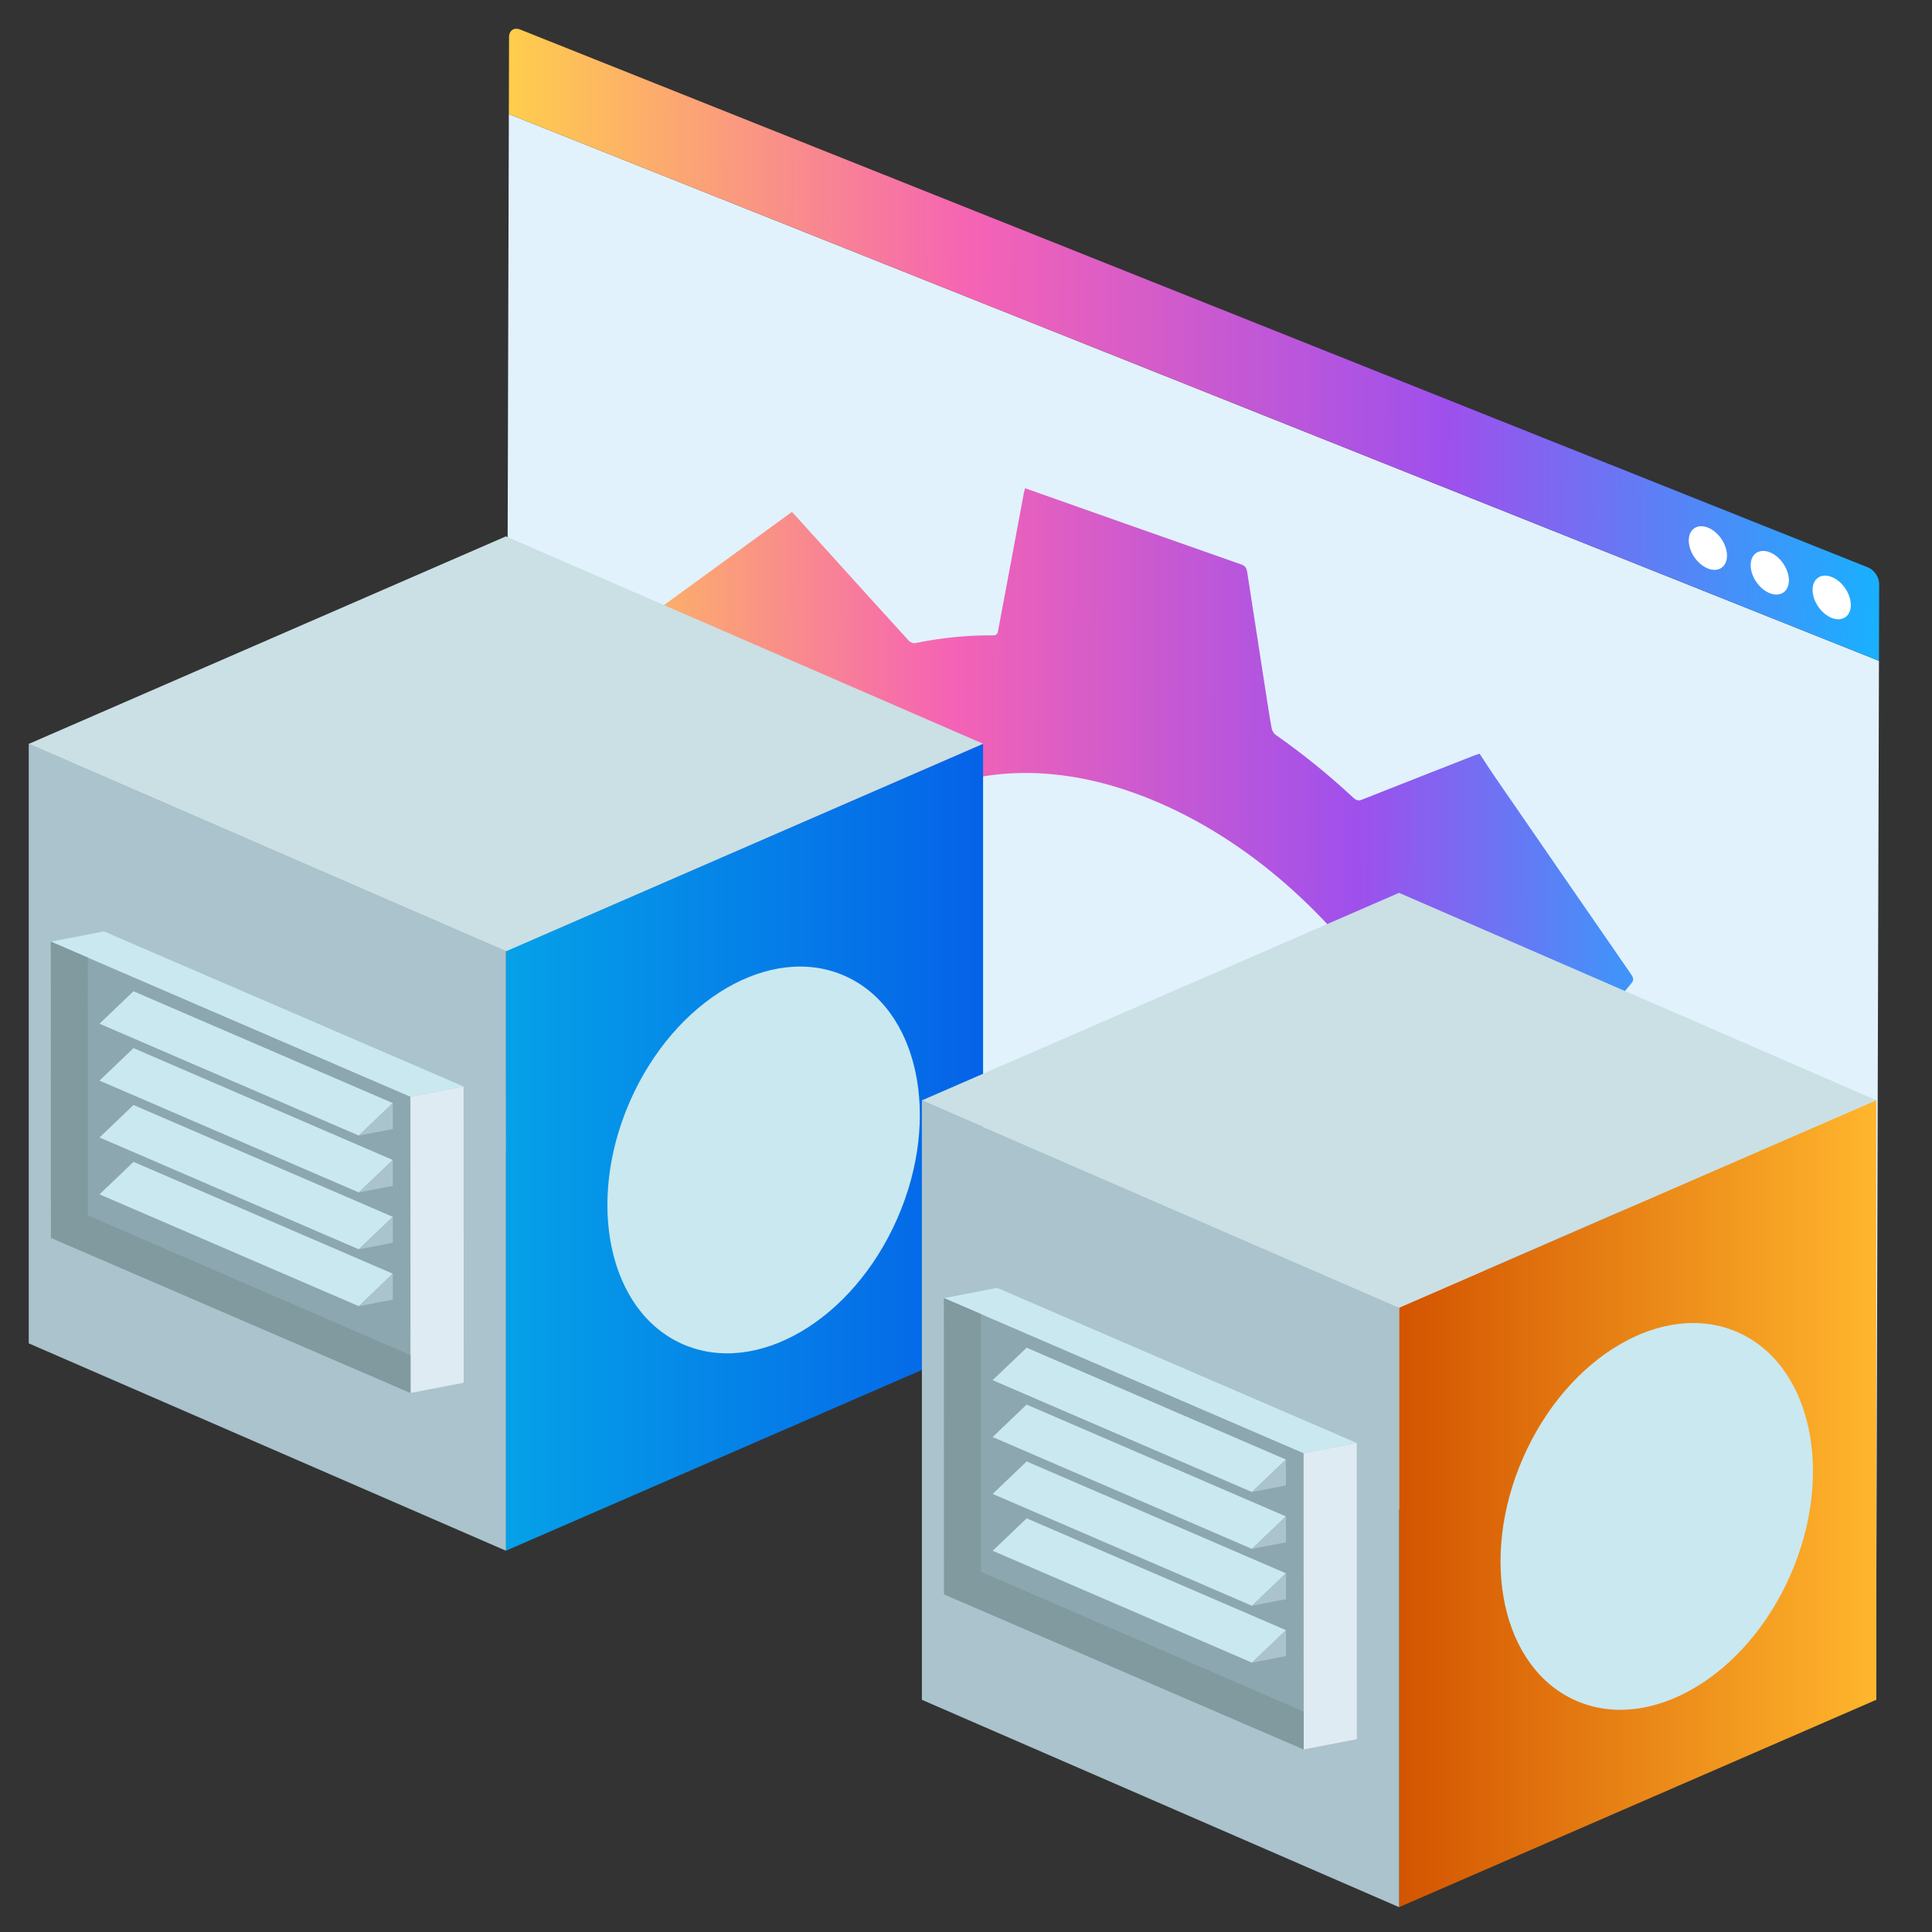
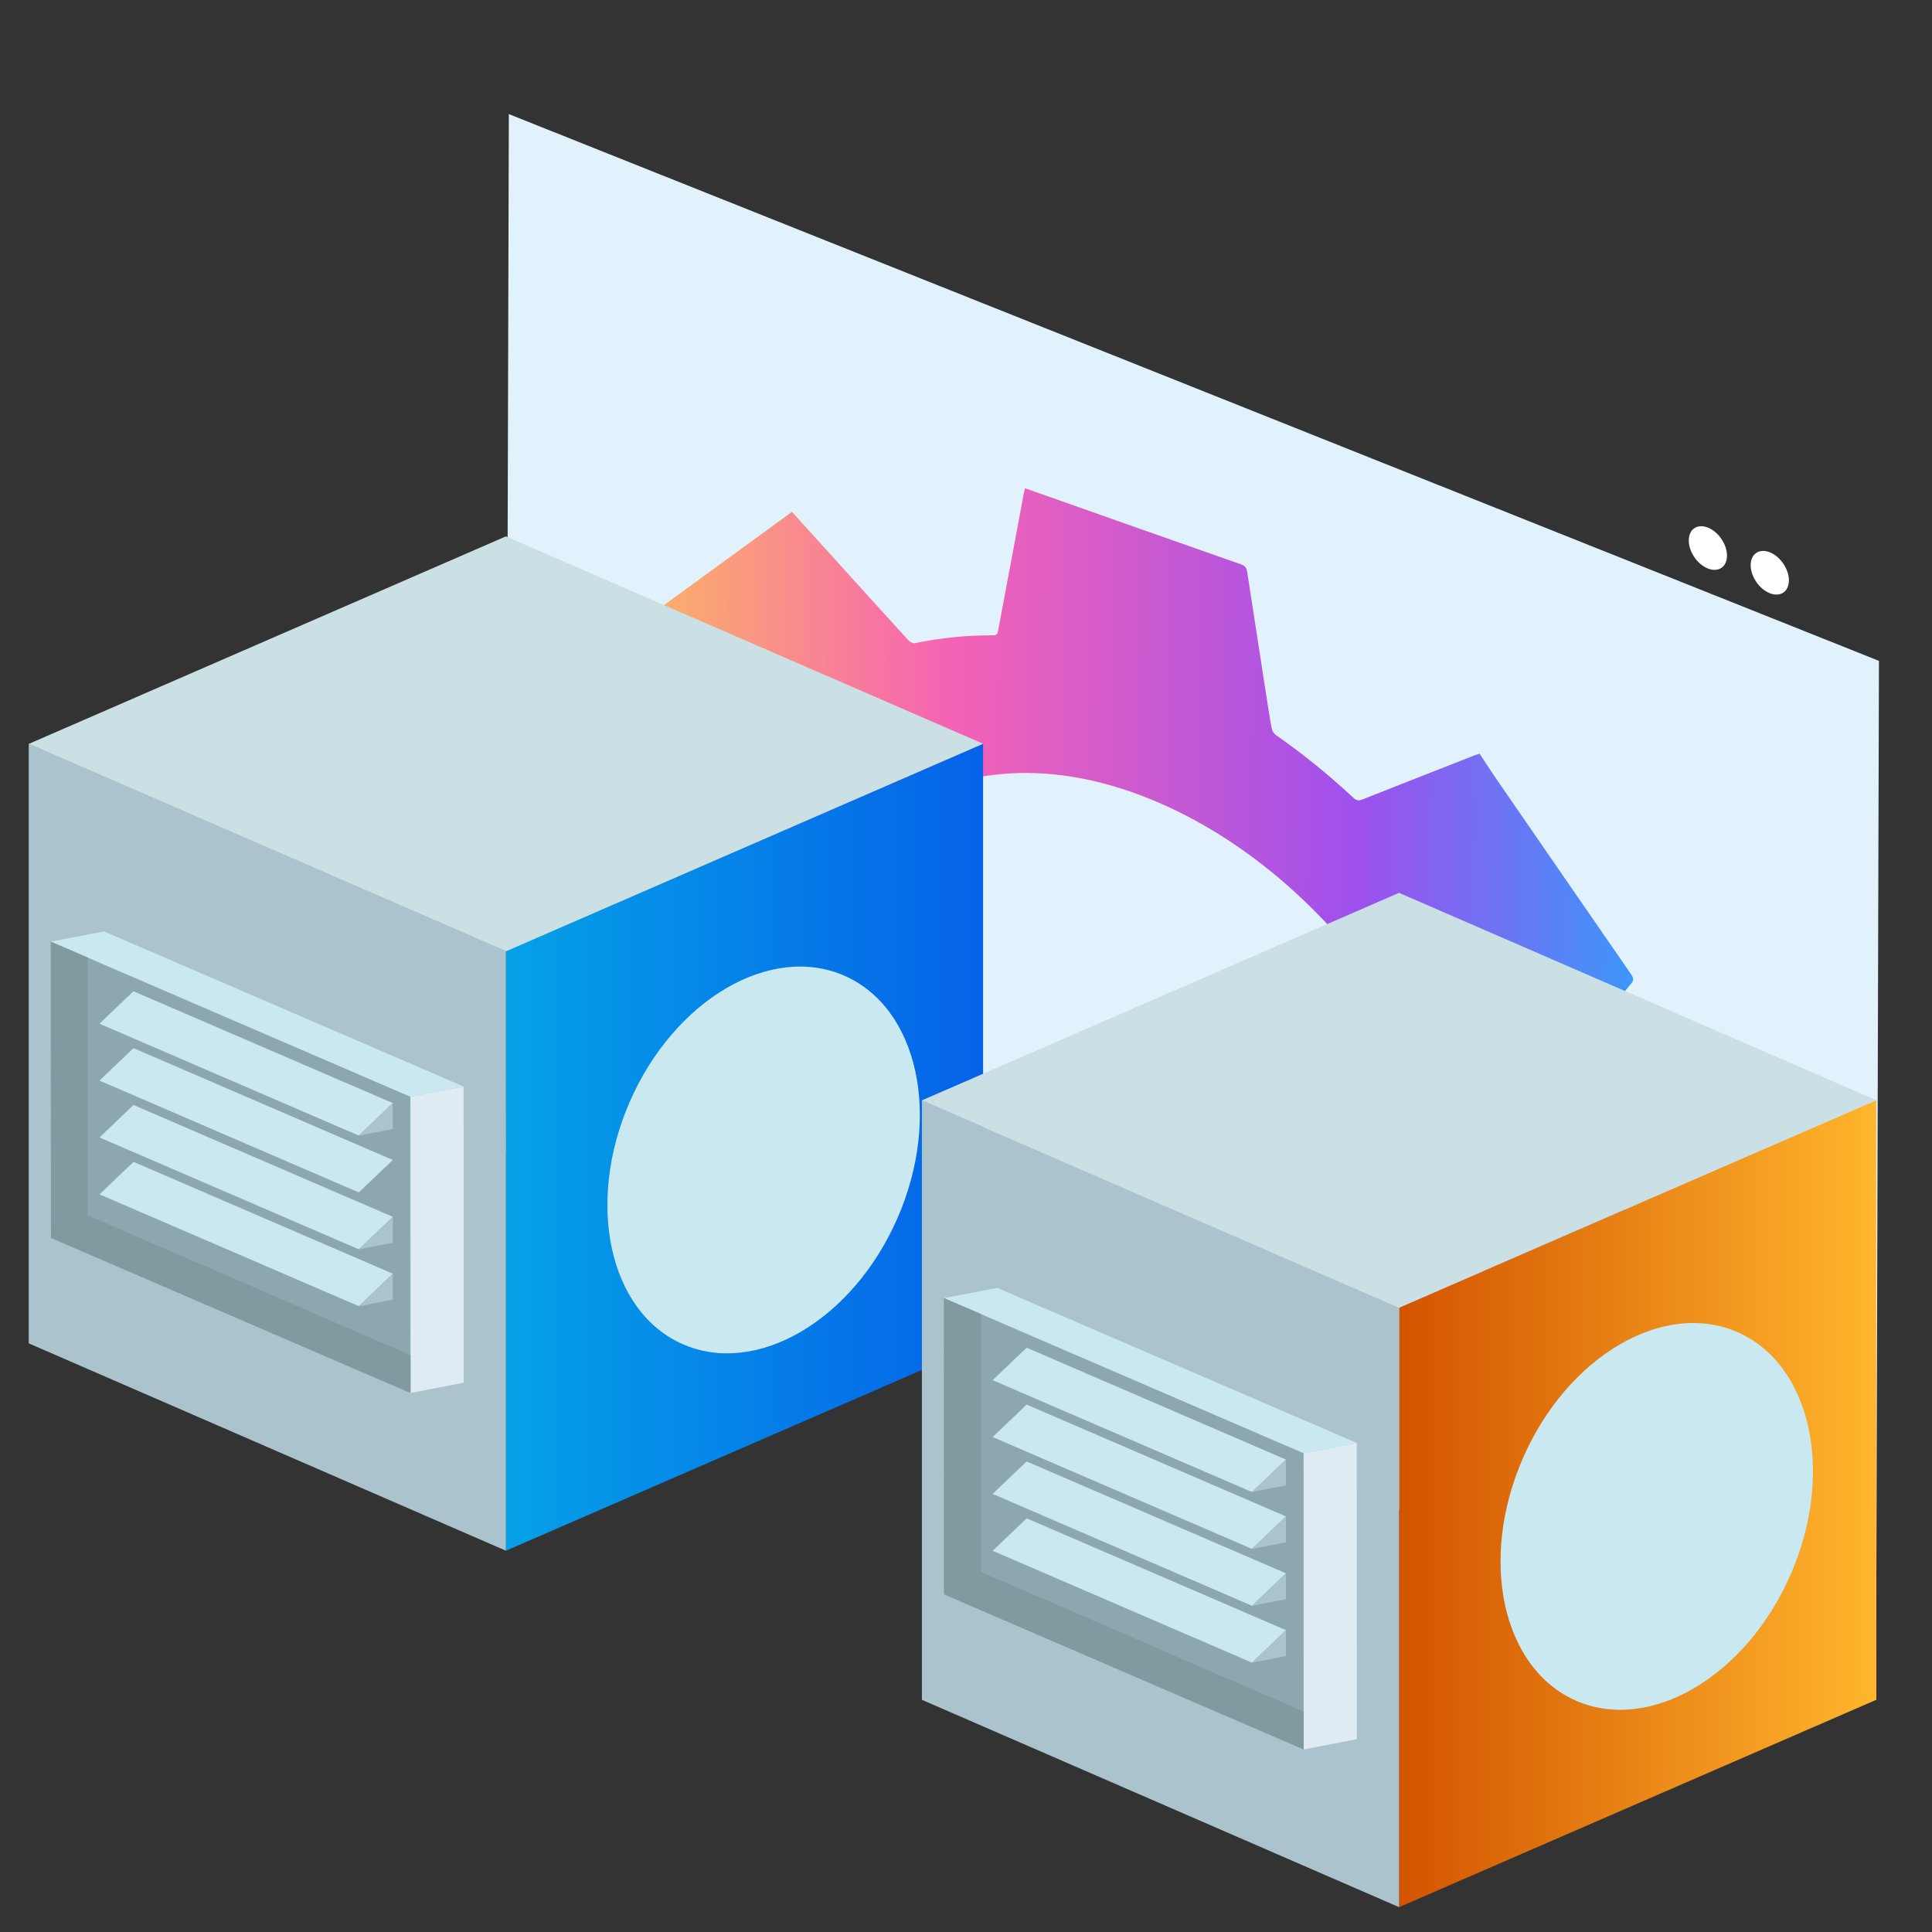
<svg xmlns="http://www.w3.org/2000/svg" xmlns:xlink="http://www.w3.org/1999/xlink" id="Layer_1" viewBox="0 0 100 100">
  <rect x="0" y="0" width="100" height="100" fill="#333333" stroke="none" />
  <defs>
    <style>.cls-1{fill:url(#linear-gradient-2);}.cls-2{fill:#fff;}.cls-3{fill:#809aa0;}.cls-4{fill:#dfebf2;}.cls-5{fill:#cae0e5;}.cls-6{fill:#8ca7af;}.cls-7{fill:#cae8ef;}.cls-8{clip-path:url(#clippath);}.cls-9{fill:#e1f2fc;}.cls-10{fill:none;}.cls-11{fill:url(#linear-gradient-3);}.cls-12{fill:url(#linear-gradient);}.cls-13{fill:url(#linear-gradient-4);}.cls-14{fill:#aac3cc;}</style>
    <linearGradient id="linear-gradient" x1="-17.199" y1="490.996" x2="58.644" y2="490.996" gradientTransform="translate(45.323 -522.016) rotate(39.584) scale(1.211 .826) skewX(29.157)" gradientUnits="userSpaceOnUse">
      <stop offset="0" stop-color="#ffcd4c" />
      <stop offset=".338" stop-color="#f563b4" />
      <stop offset=".684" stop-color="#9e50ed" />
      <stop offset=".994" stop-color="#1aafff" />
    </linearGradient>
    <clipPath id="clippath">
      <polygon class="cls-10" points="97.102 87.981 26.186 59.679 26.337 5.905 97.254 34.206 97.102 87.981" />
    </clipPath>
    <linearGradient id="linear-gradient-2" x1="1034.324" y1="323.633" x2="1098.847" y2="323.633" gradientTransform="translate(-961.189 -637.03) rotate(19.445) scale(1.016 .985) skewX(18.609)" xlink:href="#linear-gradient" />
    <linearGradient id="linear-gradient-3" x1="26.184" y1="59.38" x2="50.884" y2="59.38" gradientUnits="userSpaceOnUse">
      <stop offset="0" stop-color="#05a1e8" />
      <stop offset="1" stop-color="#0562e8" />
    </linearGradient>
    <linearGradient id="linear-gradient-4" x1="72.414" y1="77.83" x2="97.114" y2="77.83" gradientUnits="userSpaceOnUse">
      <stop offset="0" stop-color="#d35400" />
      <stop offset="1" stop-color="#ffb62d" />
    </linearGradient>
  </defs>
  <g>
    <polygon class="cls-9" points="97.102 87.981 26.186 59.679 26.337 5.905 97.254 34.206 97.102 87.981" />
-     <path class="cls-12" d="M97.254,34.206L26.337,5.905l.011-3.988c.001-.341,.26-.515,.58-.387L96.689,29.37c.319,.127,.577,.507,.576,.848l-.011,3.988Z" />
-     <ellipse class="cls-2" cx="94.809" cy="30.925" rx=".844" ry="1.242" transform="translate(-.822 59.205) rotate(-34.54)" />
    <ellipse class="cls-2" cx="91.604" cy="29.646" rx=".844" ry="1.242" transform="translate(-.662 57.163) rotate(-34.54)" />
    <ellipse class="cls-2" cx="88.4" cy="28.367" rx=".844" ry="1.242" transform="translate(-.502 55.121) rotate(-34.54)" />
  </g>
  <g class="cls-8">
    <path class="cls-1" d="M52.71,92.535c-.121-.754-.244-1.505-.361-2.256-.258-1.648-.512-3.296-.768-4.944-.063-.407-.119-.813-.195-1.221-.017-.089-.094-.225-.165-.273-1.424-.984-2.789-2.099-4.112-3.311-.085-.077-.249-.114-.331-.082-1.965,.762-3.923,1.536-5.883,2.308-.067,.026-.136,.047-.182,.062-2.689-3.893-5.37-7.776-8.073-11.69,.294-.361,.609-.75,.925-1.136,1.075-1.314,2.149-2.63,3.229-3.939,.103-.124,.136-.24,.045-.459-.661-1.59-1.19-3.195-1.6-4.809-.084-.332-.236-.463-.48-.597-1.34-.736-2.679-1.482-4.018-2.226-.951-.529-1.9-1.068-2.853-1.587-.181-.099-.21-.195-.209-.365,.023-3.988,.045-7.976,.059-11.967,.001-.216,.072-.252,.255-.224,2.314,.355,4.625,.698,6.939,1.051,.185,.028,.292-.001,.355-.192,.446-1.344,.989-2.613,1.684-3.756,.099-.164,.036-.311-.058-.495-1.328-2.588-2.654-5.176-3.98-7.765-.04-.078-.075-.158-.105-.221,2.722-1.983,5.434-3.958,8.164-5.947,.666,.735,1.359,1.499,2.05,2.263,1.326,1.465,2.65,2.933,3.982,4.392,.08,.088,.243,.159,.329,.141,1.323-.272,2.687-.418,4.105-.404,.078,.001,.171-.081,.187-.164,.456-2.404,.903-4.814,1.352-7.222,.013-.071,.036-.137,.061-.228,.093,.033,.18,.064,.268,.095,3.639,1.285,7.277,2.572,10.916,3.847,.228,.08,.282,.198,.316,.418,.331,2.166,.668,4.333,1.005,6.499,.082,.529,.162,1.058,.263,1.588,.019,.103,.116,.257,.201,.316,1.386,.97,2.724,2.048,4.007,3.244,.181,.169,.3,.174,.455,.113,1.949-.772,3.903-1.537,5.856-2.303,.059-.023,.121-.04,.238-.079,.256,.389,.511,.791,.781,1.183,2.346,3.406,4.692,6.811,7.045,10.213,.148,.214,.168,.323,.042,.476-1.359,1.644-2.706,3.3-4.062,4.947-.093,.114-.104,.217-.026,.407,.673,1.631,1.206,3.278,1.64,4.933,.055,.211,.137,.33,.322,.433,2.079,1.148,4.156,2.304,6.234,3.459,.238,.132,.473,.284,.713,.392,.216,.097,.253,.222,.251,.432-.016,1.992-.025,3.987-.034,5.982-.008,1.966-.016,3.931-.016,5.9,0,.221-.04,.306-.265,.271-1.696-.268-3.389-.515-5.084-.769-.618-.093-1.235-.181-1.855-.288-.202-.035-.298,.031-.361,.223-.436,1.321-.973,2.564-1.65,3.691-.102,.169-.082,.311,.032,.533,1.325,2.577,2.64,5.158,3.966,7.734,.114,.222,.115,.323-.031,.43-2.607,1.899-5.208,3.806-7.811,5.711-.044,.033-.094,.058-.163,.099-.542-.596-1.086-1.194-1.628-1.793-1.474-1.628-2.948-3.256-4.419-4.888-.135-.15-.237-.193-.385-.16-1.292,.284-2.632,.426-4.028,.398-.146-.003-.213,.039-.243,.204-.337,1.843-.685,3.681-1.03,5.519-.118,.629-.237,1.258-.358,1.899-3.818-1.348-7.625-2.692-11.452-4.043Zm-12.36-38.087c-.071,11.069,8.18,22.956,18.37,26.433,9.966,3.401,18.112-2.641,18.135-13.524,.024-11.071-8.084-22.78-18.28-26.36-9.955-3.495-18.189,2.582-18.226,13.451Z" />
  </g>
  <g>
    <g>
      <polygon class="cls-11" points="50.884 69.532 26.184 80.265 26.184 49.228 50.884 38.496 50.884 69.532" />
      <polygon class="cls-14" points="1.487 69.532 26.187 80.265 26.187 49.228 1.487 38.496 1.487 69.532" />
      <polygon class="cls-5" points="1.487 38.505 26.187 49.237 50.884 38.496 26.184 27.763 1.487 38.505" />
    </g>
    <g>
      <polygon class="cls-6" points="2.637 64.072 21.25 72.1 21.245 56.767 2.632 48.739 2.637 64.072" />
      <polygon class="cls-4" points="24.001 71.57 21.25 72.1 21.245 56.767 23.996 56.237 24.001 71.57" />
      <polygon class="cls-7" points="23.996 56.237 21.245 56.767 2.632 48.739 5.383 48.209 23.996 56.237" />
      <g>
        <polygon class="cls-7" points="5.149 52.987 18.57 58.776 20.33 57.096 6.908 51.307 5.149 52.987" />
        <polygon class="cls-14" points="18.57 58.776 20.33 58.437 20.33 57.096 18.57 58.776" />
      </g>
      <g>
        <polygon class="cls-7" points="5.15 55.931 18.571 61.72 20.331 60.04 6.909 54.251 5.15 55.931" />
-         <polygon class="cls-14" points="18.571 61.72 20.331 61.381 20.331 60.04 18.571 61.72" />
      </g>
      <g>
        <polygon class="cls-7" points="5.151 58.875 18.572 64.664 20.332 62.983 6.91 57.194 5.151 58.875" />
        <polygon class="cls-14" points="18.572 64.664 20.332 64.325 20.332 62.983 18.572 64.664" />
      </g>
      <g>
        <polygon class="cls-7" points="5.151 61.819 18.573 67.608 20.333 65.927 6.911 60.138 5.151 61.819" />
        <polygon class="cls-14" points="18.573 67.608 20.333 67.269 20.333 65.927 18.573 67.608" />
      </g>
      <polygon class="cls-3" points="4.543 49.563 4.547 62.907 21.25 70.142 21.25 72.1 2.637 64.072 2.632 48.739 4.543 49.563" />
    </g>
    <ellipse class="cls-7" cx="39.525" cy="60.04" rx="10.413" ry="7.555" transform="translate(-31.336 72.114) rotate(-66.313)" />
  </g>
  <g>
    <g>
      <polygon class="cls-13" points="97.114 87.982 72.414 98.715 72.414 67.678 97.114 56.946 97.114 87.982" />
      <polygon class="cls-14" points="47.717 87.982 72.417 98.715 72.417 67.678 47.717 56.946 47.717 87.982" />
      <polygon class="cls-5" points="47.717 56.955 72.417 67.687 97.114 56.946 72.414 46.213 47.717 56.955" />
    </g>
    <g>
      <polygon class="cls-6" points="48.866 82.522 67.479 90.55 67.475 75.217 48.861 67.189 48.866 82.522" />
      <polygon class="cls-4" points="70.23 90.02 67.479 90.55 67.475 75.217 70.225 74.687 70.23 90.02" />
      <polygon class="cls-7" points="70.225 74.687 67.475 75.217 48.861 67.189 51.612 66.659 70.225 74.687" />
      <g>
        <polygon class="cls-7" points="51.378 71.437 64.8 77.226 66.559 75.546 53.138 69.757 51.378 71.437" />
        <polygon class="cls-14" points="64.8 77.226 66.56 76.887 66.559 75.546 64.8 77.226" />
      </g>
      <g>
        <polygon class="cls-7" points="51.379 74.381 64.801 80.17 66.56 78.49 53.138 72.701 51.379 74.381" />
        <polygon class="cls-14" points="64.801 80.17 66.561 79.831 66.56 78.49 64.801 80.17" />
      </g>
      <g>
        <polygon class="cls-7" points="51.38 77.325 64.801 83.114 66.561 81.434 53.139 75.644 51.38 77.325" />
        <polygon class="cls-14" points="64.801 83.114 66.561 82.775 66.561 81.434 64.801 83.114" />
      </g>
      <g>
        <polygon class="cls-7" points="51.381 80.269 64.802 86.058 66.562 84.377 53.14 78.588 51.381 80.269" />
        <polygon class="cls-14" points="64.802 86.058 66.562 85.719 66.562 84.377 64.802 86.058" />
      </g>
      <polygon class="cls-3" points="50.772 68.013 50.776 81.357 67.479 88.592 67.479 90.55 48.866 82.522 48.861 67.189 50.772 68.013" />
    </g>
    <ellipse class="cls-7" cx="85.754" cy="78.49" rx="10.413" ry="7.555" transform="translate(-20.575 125.486) rotate(-66.313)" />
  </g>
</svg>